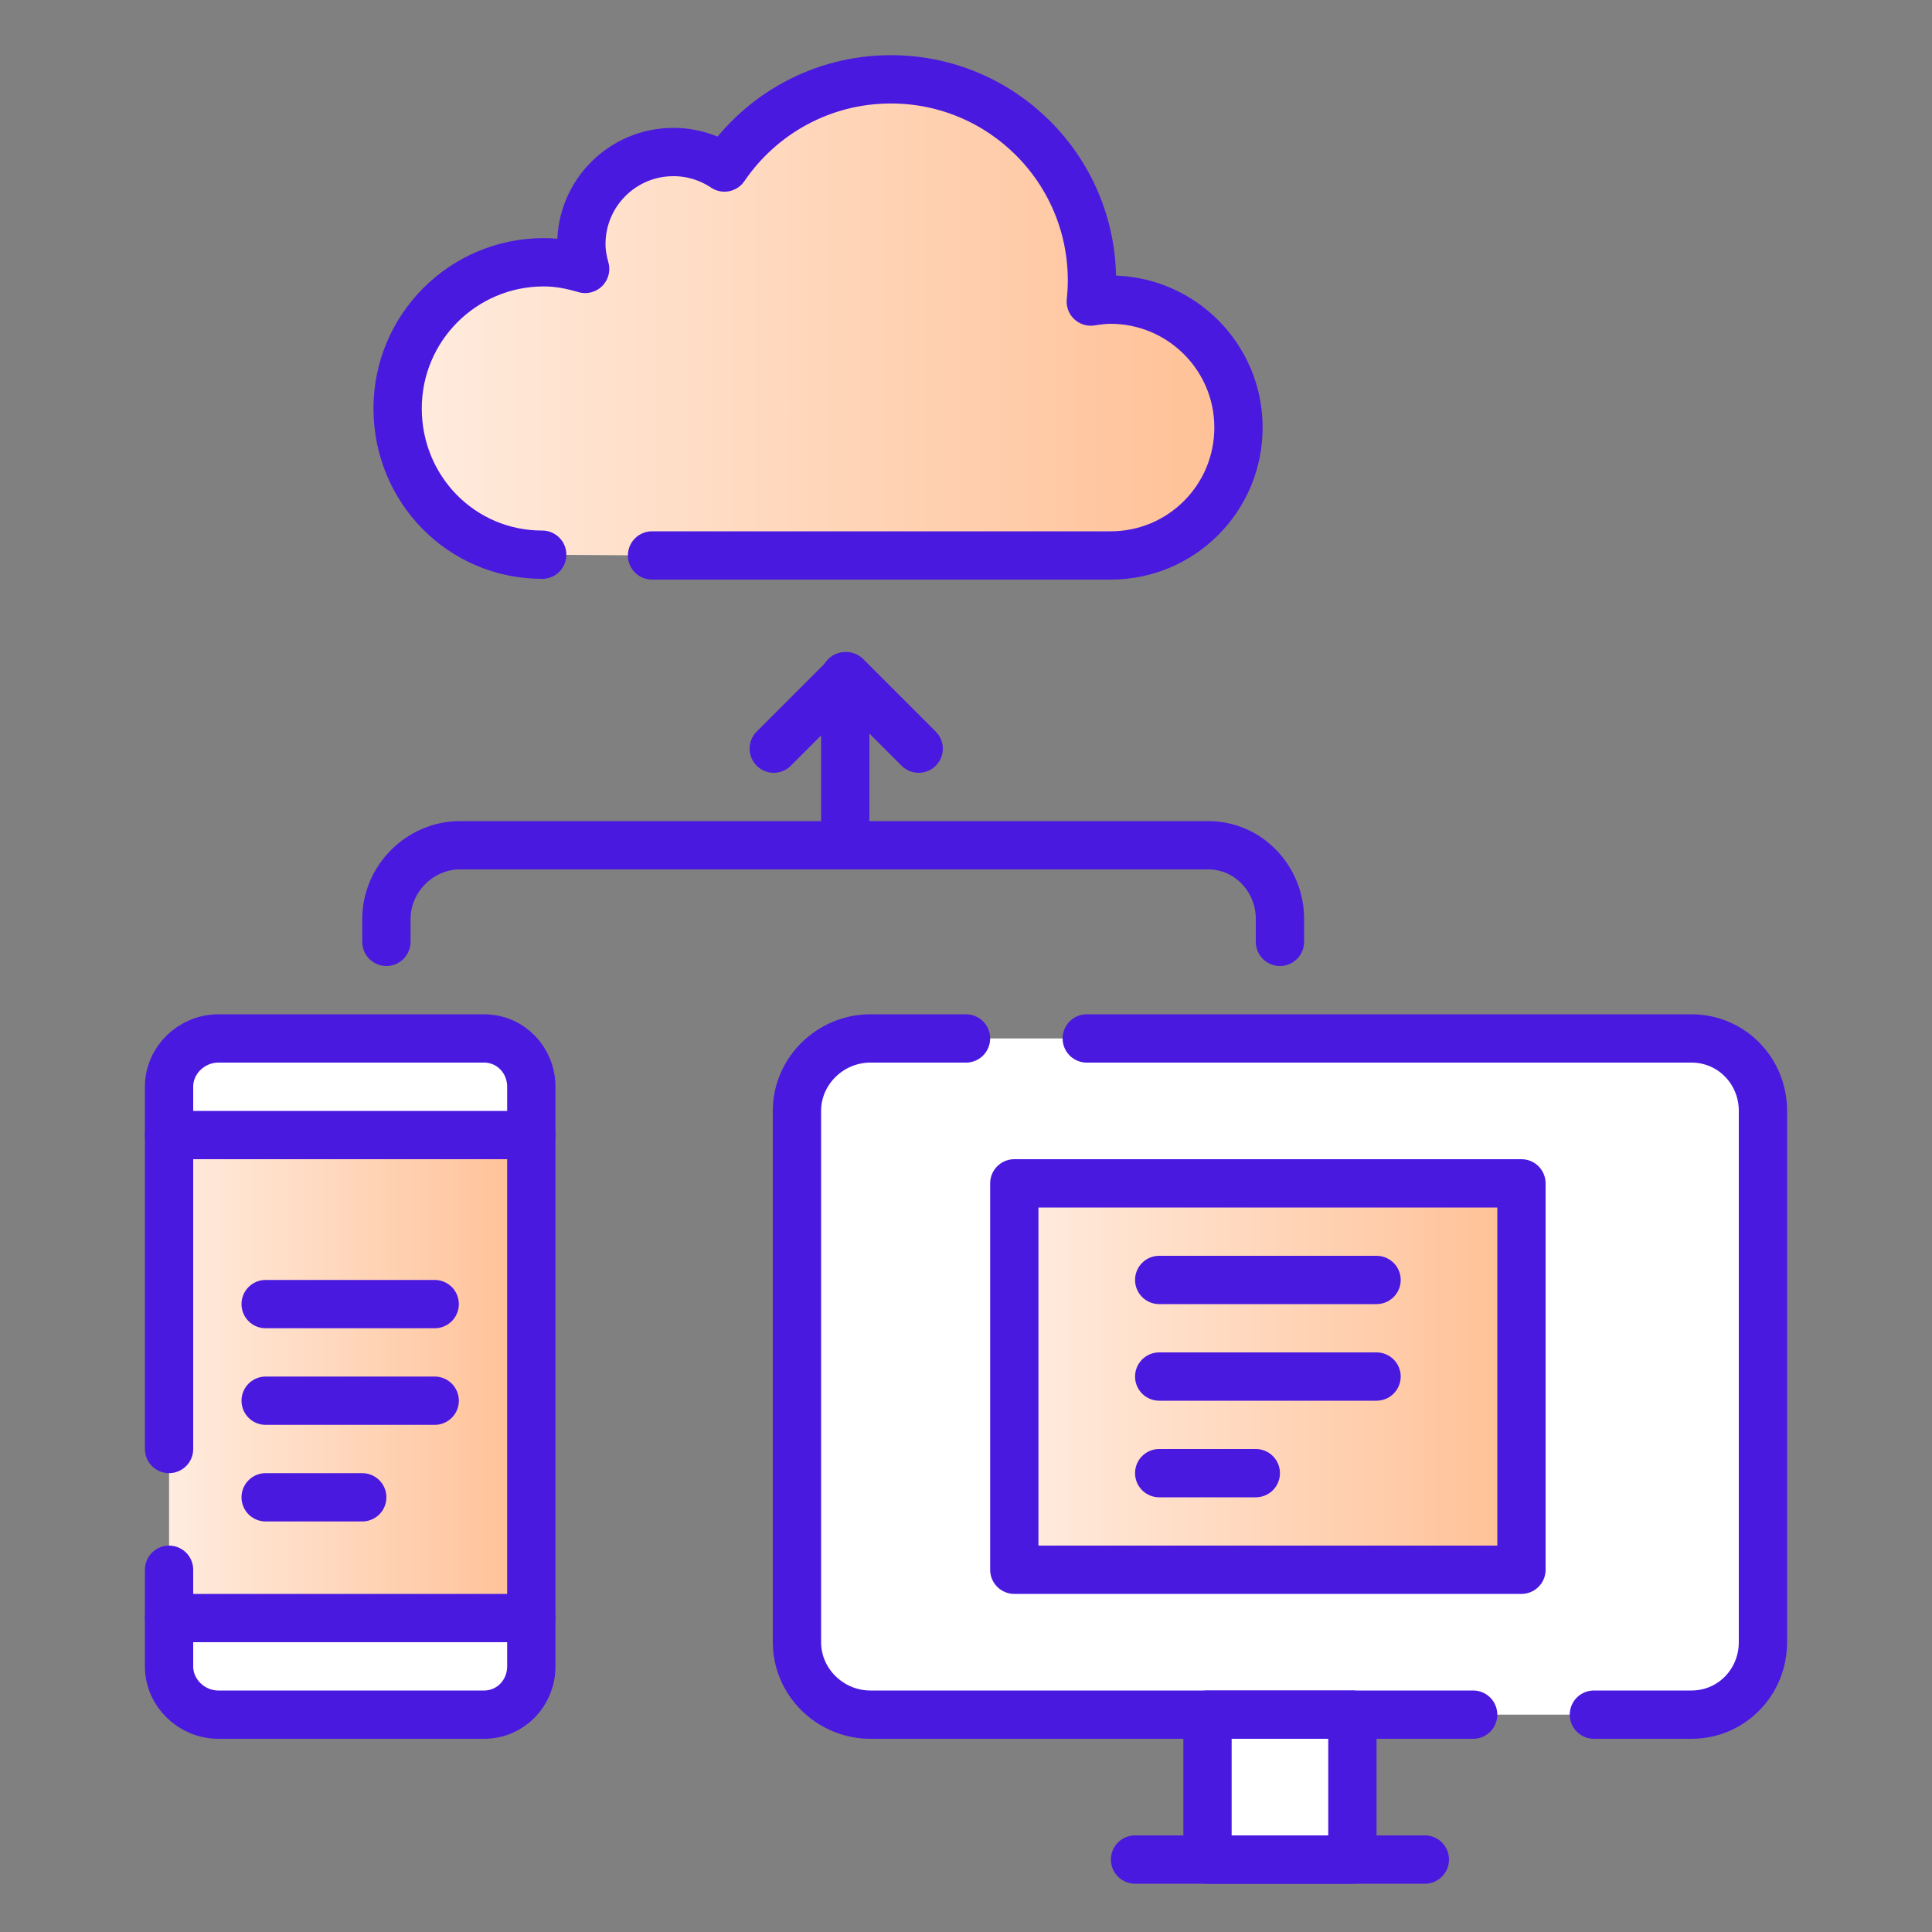
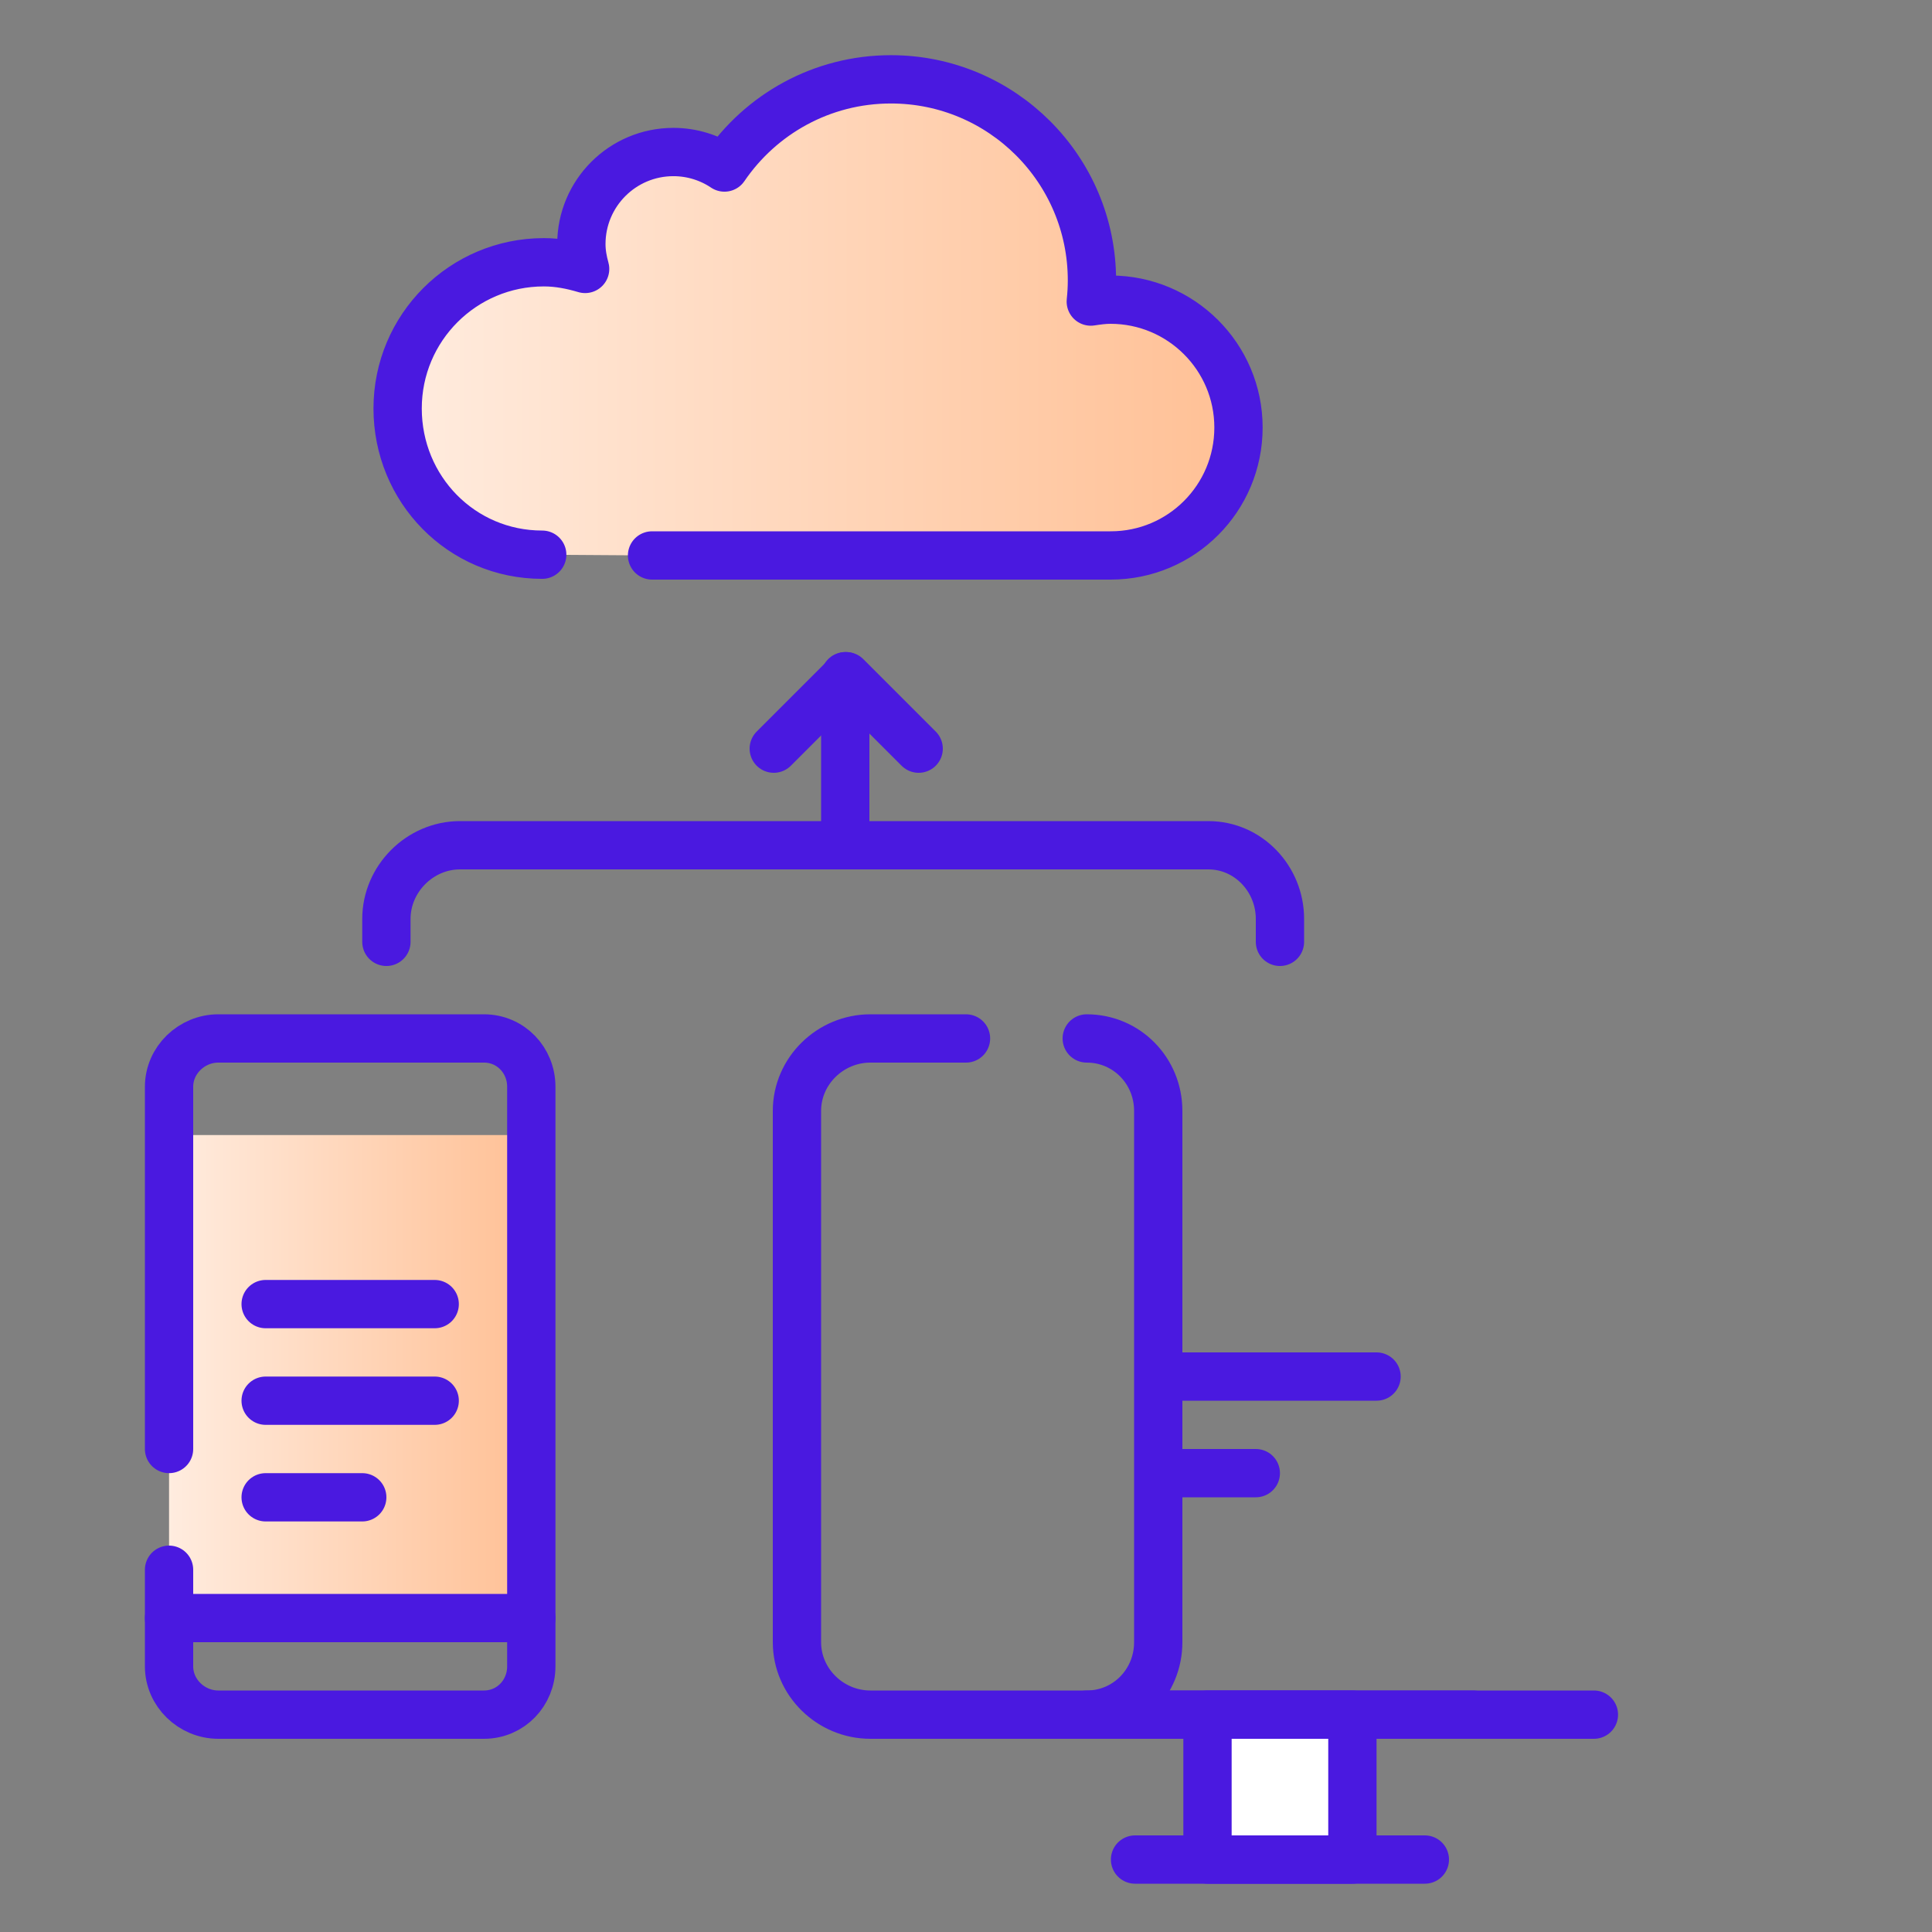
<svg xmlns="http://www.w3.org/2000/svg" version="1.1" x="0px" y="0px" width="80px" height="80px" viewBox="0 0 80 80" enable-background="new 0 0 80 80" xml:space="preserve">
  <rect x="0" y="0" width="80" height="80" fill="#808080" stroke="none" />
  <g id="Layer_1">
-     <path fill="#FFFFFF" d="M73,68c0,1.657-1.343,3-3,3H36c-1.657,0-3-1.343-3-3V46c0-1.657,1.343-3,3-3h34c1.657,0,3,1.343,3,3V68z" />
    <linearGradient id="SVGID_1_" gradientUnits="userSpaceOnUse" x1="42" y1="57" x2="63" y2="57">
      <stop offset="0" style="stop-color:#FFECDF" />
      <stop offset="1" style="stop-color:#FFC095" />
    </linearGradient>
-     <rect x="42" y="49" fill="url(#SVGID_1_)" stroke="#4A19E0" stroke-width="2" stroke-linecap="round" stroke-linejoin="round" stroke-miterlimit="22.926" width="21" height="16" />
-     <rect x="8" y="43" fill="#FFFFFF" width="14" height="28" />
    <linearGradient id="SVGID_2_" gradientUnits="userSpaceOnUse" x1="7" y1="57" x2="22" y2="57">
      <stop offset="0" style="stop-color:#FFECDF" />
      <stop offset="1" style="stop-color:#FFC095" />
    </linearGradient>
    <rect x="7" y="47" fill="url(#SVGID_2_)" width="15" height="20" />
    <path fill="none" stroke="#4A19E0" stroke-width="2" stroke-linecap="round" stroke-linejoin="round" stroke-miterlimit="22.926" d="   M7,60V45c0-1.104,0.936-2,2.04-2h11c1.104,0,1.96,0.896,1.96,2v24c0,1.104-0.855,2-1.96,2h-11C7.936,71,7,70.104,7,69v-4" />
-     <line fill="none" stroke="#4A19E0" stroke-width="2" stroke-linecap="round" stroke-linejoin="round" stroke-miterlimit="22.926" x1="7" y1="47" x2="22" y2="47" />
    <line fill="none" stroke="#4A19E0" stroke-width="2" stroke-linecap="round" stroke-linejoin="round" stroke-miterlimit="22.926" x1="7" y1="67" x2="22" y2="67" />
    <line fill="none" stroke="#4A19E0" stroke-width="2" stroke-linecap="round" stroke-linejoin="round" stroke-miterlimit="22.926" x1="18" y1="54" x2="11" y2="54" />
    <line fill="none" stroke="#4A19E0" stroke-width="2" stroke-linecap="round" stroke-linejoin="round" stroke-miterlimit="22.926" x1="15" y1="62" x2="11" y2="62" />
    <line fill="none" stroke="#4A19E0" stroke-width="2" stroke-linecap="round" stroke-linejoin="round" stroke-miterlimit="22.926" x1="18" y1="58" x2="11" y2="58" />
    <line fill="none" stroke="#4A19E0" stroke-width="2" stroke-linecap="round" stroke-linejoin="round" stroke-miterlimit="22.926" x1="47" y1="77" x2="59" y2="77" />
    <rect x="50" y="71" fill="#FFFFFF" stroke="#4A19E0" stroke-width="2" stroke-linecap="round" stroke-linejoin="round" stroke-miterlimit="22.926" width="6" height="6" />
-     <path fill="none" stroke="#4A19E0" stroke-width="2" stroke-linecap="round" stroke-linejoin="round" stroke-miterlimit="22.926" d="   M45,43h25.04c1.656,0,2.96,1.344,2.96,3v22c0,1.656-1.304,3-2.96,3H66" />
+     <path fill="none" stroke="#4A19E0" stroke-width="2" stroke-linecap="round" stroke-linejoin="round" stroke-miterlimit="22.926" d="   M45,43c1.656,0,2.96,1.344,2.96,3v22c0,1.656-1.304,3-2.96,3H66" />
    <path fill="none" stroke="#4A19E0" stroke-width="2" stroke-linecap="round" stroke-linejoin="round" stroke-miterlimit="22.926" d="   M61,71H36.04C34.384,71,33,69.656,33,68V46c0-1.656,1.384-3,3.04-3H40" />
-     <line fill="none" stroke="#4A19E0" stroke-width="2" stroke-linecap="round" stroke-linejoin="round" stroke-miterlimit="22.926" x1="57" y1="53" x2="48" y2="53" />
    <line fill="none" stroke="#4A19E0" stroke-width="2" stroke-linecap="round" stroke-linejoin="round" stroke-miterlimit="22.926" x1="52" y1="61" x2="48" y2="61" />
    <line fill="none" stroke="#4A19E0" stroke-width="2" stroke-linecap="round" stroke-linejoin="round" stroke-miterlimit="22.926" x1="57" y1="57" x2="48" y2="57" />
    <linearGradient id="SVGID_3_" gradientUnits="userSpaceOnUse" x1="16.466" y1="13.143" x2="51.283" y2="13.143">
      <stop offset="0" style="stop-color:#FFECDF" />
      <stop offset="1" style="stop-color:#FFC095" />
    </linearGradient>
    <path fill="url(#SVGID_3_)" stroke="#4A19E0" stroke-width="2" stroke-linecap="round" stroke-linejoin="round" stroke-miterlimit="22.926" d="   M27,23h19v-0.001c0,0-0.012,0.001-0.006,0.001c2.924,0,5.289-2.371,5.289-5.297s-2.378-5.295-5.302-5.295   c-0.277,0-0.549,0.039-0.814,0.079c0.031-0.287,0.048-0.58,0.048-0.879c0-4.598-3.729-8.323-8.324-8.323   c-2.867,0-5.393,1.449-6.893,3.652c-0.603-0.404-1.331-0.642-2.115-0.642c-2.104,0-3.81,1.706-3.81,3.812   c0,0.359,0.064,0.698,0.156,1.029c-0.546-0.162-1.111-0.276-1.709-0.276c-3.346,0-6.055,2.708-6.055,6.054   c0,3.343,2.642,6.055,5.987,6.055" />
    <g>
      <polyline fill="none" stroke="#4A19E0" stroke-width="2" stroke-linecap="round" stroke-linejoin="round" stroke-miterlimit="22.926" points="    38.04,31 35.04,28 32.04,31   " />
      <path fill="none" stroke="#4A19E0" stroke-width="2" stroke-linecap="round" stroke-linejoin="round" stroke-miterlimit="22.926" d="    M53,39v-0.951C53,36.393,51.692,35,50.036,35H19.044C17.387,35,16,36.393,16,38.049V39" />
      <line fill="none" stroke="#4A19E0" stroke-width="2" stroke-linecap="round" stroke-linejoin="round" stroke-miterlimit="22.926" x1="35" y1="28" x2="35" y2="35" />
    </g>
  </g>
  <g id="nyt_x5F_exporter_x5F_info" display="none">
</g>
</svg>